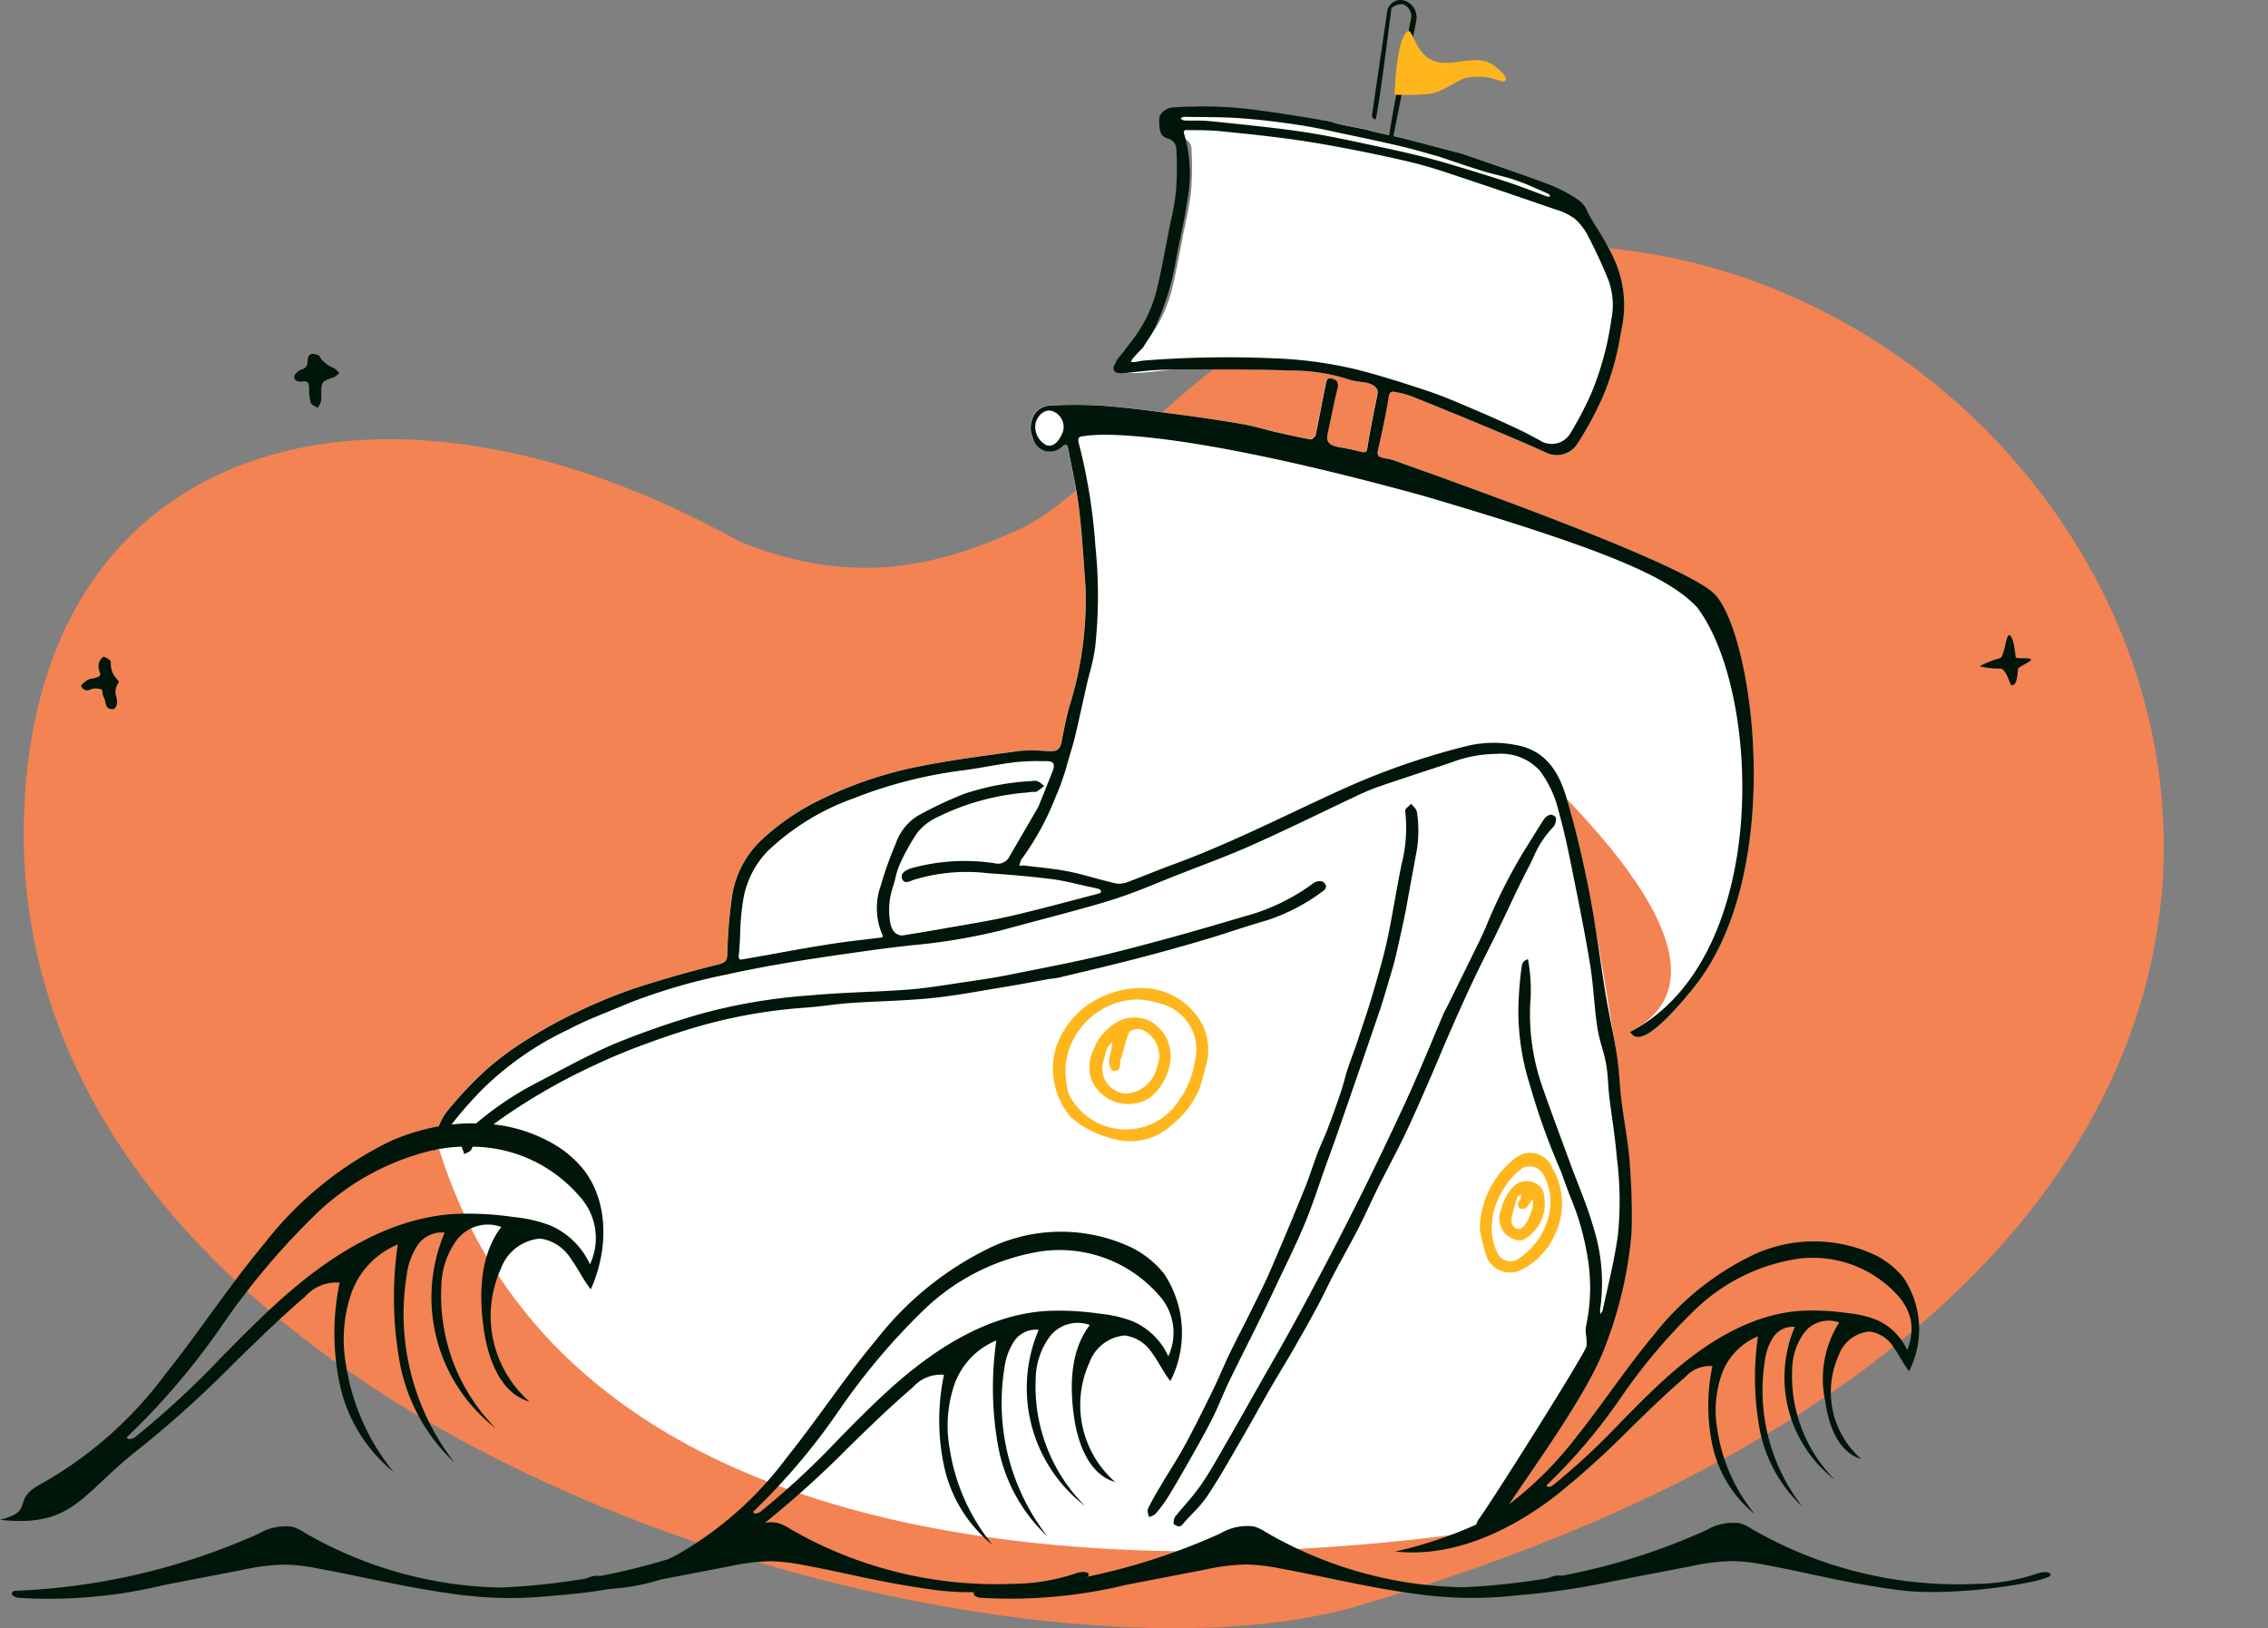
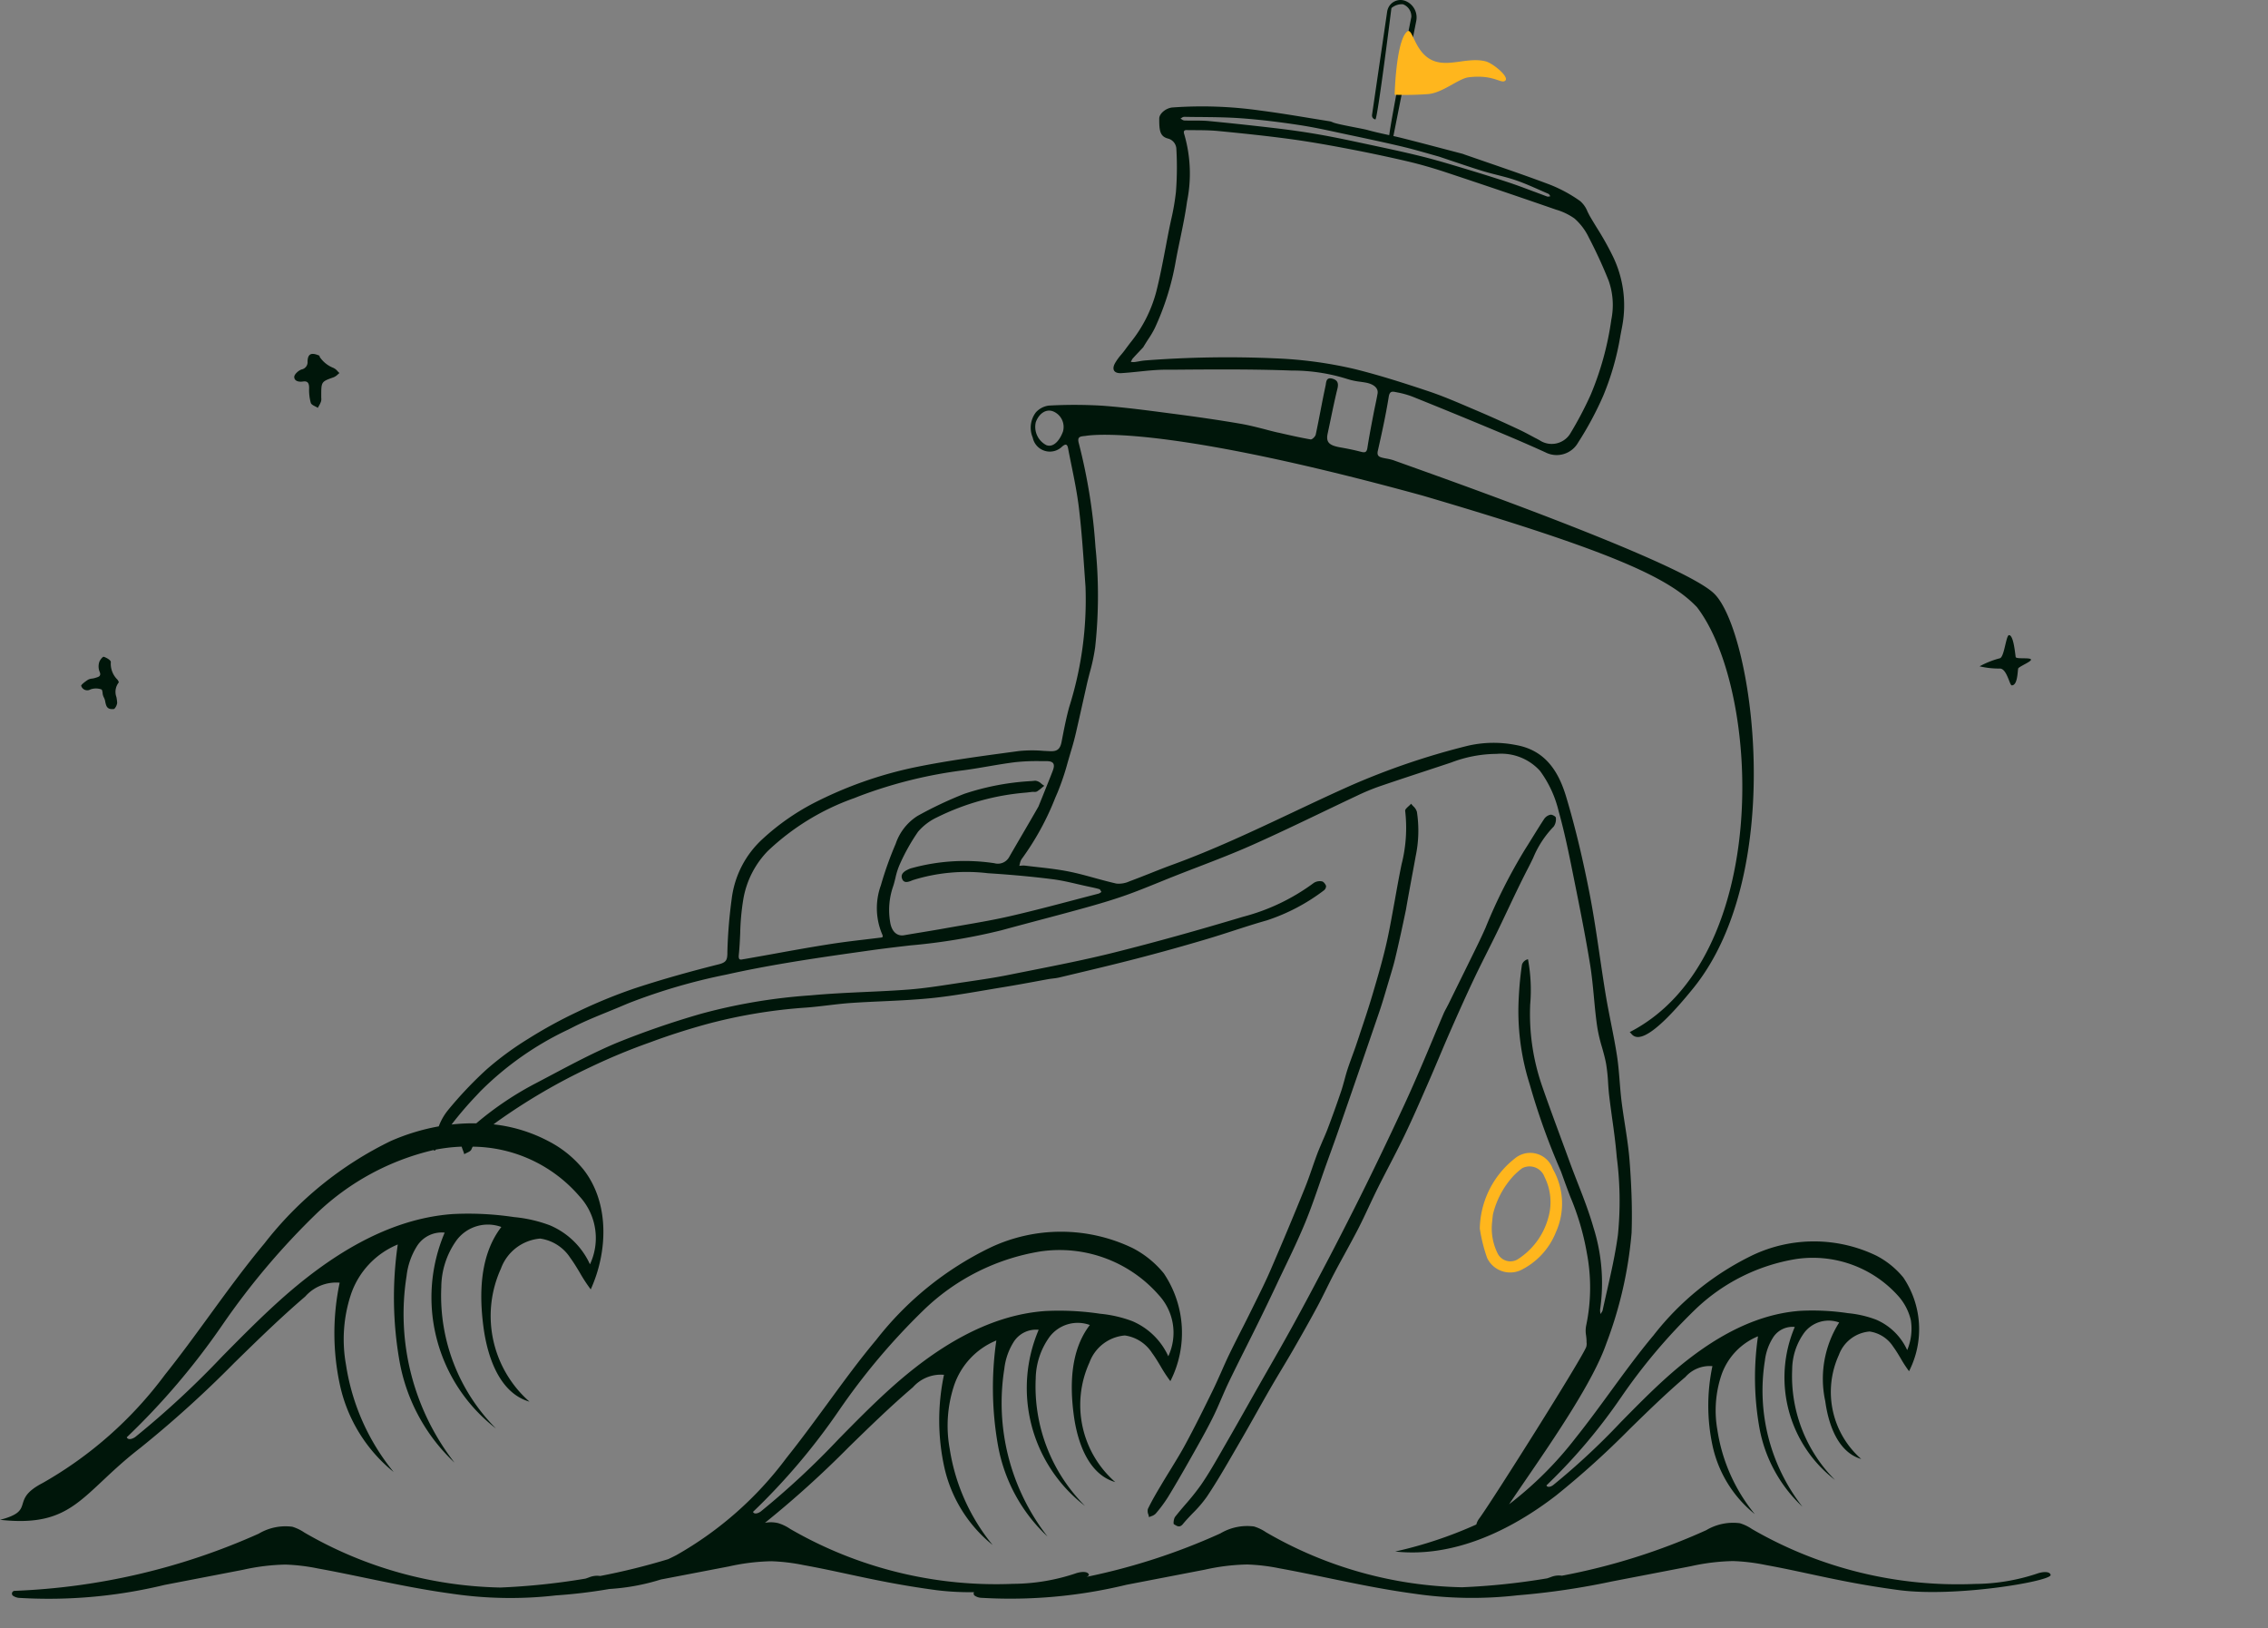
<svg xmlns="http://www.w3.org/2000/svg" id="category-img-2" width="134.962" height="96.859" viewBox="0 0 134.962 96.859">
  <rect x="0" y="0" width="134.962" height="96.859" fill="#808080" stroke="none" />
-   <path id="Path_16962" data-name="Path 16962" d="M124.187,284.479c-21.172,6.16-79.339-9.706-79.294-46.051C45,214.963,65.909,209.087,87.467,221.12c6.344,2.567,11.352,1.771,16.79-.779s12.432-13.935,25.613-16.277C169.536,197.017,203.476,261.411,124.187,284.479Z" transform="translate(-43.483 -188.916)" fill="#f38352" fill-rule="evenodd" />
-   <path id="Path_16963" data-name="Path 16963" d="M207.105,270.092l-.085.16c-.367.711-.168-1.253.651-2.237a23.2,23.2,0,0,1,2.316-2.449,18.357,18.357,0,0,1,2.489-1.829,27.409,27.409,0,0,1,2.923-1.6,30.45,30.45,0,0,1,3.415-1.4c1.648-.542,3.323-1.009,5.005-1.43.441-.11.49-.271.5-.612l0-.12a28.882,28.882,0,0,1,.257-3.154,5.77,5.77,0,0,1,1.856-3.581,13.967,13.967,0,0,1,3-2.106,23.875,23.875,0,0,1,6.152-2.164c2.006-.406,4.042-.668,6.071-.944a10.957,10.957,0,0,1,1.883.008c.408.016.584-.128.667-.555l.1-.517c.1-.517.21-1.034.35-1.541a21.171,21.171,0,0,0,.974-7.182c-.115-1.567-.207-3.138-.4-4.7-.131-1.081-.371-2.149-.583-3.219l-.062-.321c-.047-.248-.154-.256-.332-.109l-.025.021a1.04,1.04,0,0,1-1.745-.542,1.507,1.507,0,0,1,.185-1.495,1.254,1.254,0,0,1,.772-.406,27.928,27.928,0,0,1,3.181.007c1.421.105,2.837.3,4.251.484,1.323.173,2.645.361,3.96.587.756.13,1.5.352,2.244.525.647.148,1.294.3,1.947.41.085.015.273-.171.3-.289.165-.774.307-1.553.463-2.328l.121-.581c.039-.182.03-.511.389-.42.32.081.4.263.315.606-.182.733-.329,1.474-.484,2.213l-.094.443c-.109.5.061.7.708.823l.057.01c.329.058.657.121.982.2l.243.061c.234.062.328.025.371-.215l.006-.035c.1-.66.23-1.315.354-1.971.079-.416.178-.827.249-1.244.056-.325-.236-.571-.731-.655a6.382,6.382,0,0,1-1.1-.217,10.837,10.837,0,0,0-3.293-.495c-2.51-.094-4.11-.066-6.623-.046-.863.007-1.724.152-2.587.2-.426.025-1.5-.2-1.3-.574.156-.3,1.322-.54,1.521-.814a14.024,14.024,0,0,0,1.073-1.53,8.526,8.526,0,0,0,.782-1.915c.307-1.213.516-2.453.76-3.682a22.19,22.19,0,0,0,.415-2.272,18.824,18.824,0,0,0,.025-2.548.662.662,0,0,0-.5-.624c-.466-.126-.525-.453-.519-1.192,0-.3.409-.625.779-.657,1.754-.15-1.072-.041.667.182,1.382.178,6.415.422,7.791.64a1.776,1.776,0,0,1,.256.092c.36.116,1.643.339,1.938.413l.031.009c.681.193,1.382.313,2.068.486,1.2.3,2.4.622,3.6.936.044.011.085.032.128.046,1.686.59,3.383,1.153,5.054,1.784a8.391,8.391,0,0,1,1.828.989c.273.191.4.6.585.917.454.776.961,1.527,1.342,2.338a6.672,6.672,0,0,1,.572,4.178l-.106.556a16.155,16.155,0,0,1-1.03,3.606,19.634,19.634,0,0,1-1.485,2.764,1.467,1.467,0,0,1-1.951.589c-1.038-.475-2.089-.92-3.142-1.36q-2.375-.991-4.762-1.951a5.251,5.251,0,0,0-.887-.25l-.129-.026c-.188-.038-.345-.059-.4.275-.172,1.079-.408,2.149-.649,3.216-.063.277.045.36.256.413s.459.079.675.157l2.353.843c5.183,1.867,15.123,5.537,16.724,7.085,2.3,2.227,4.389,16.524-1.231,23.472-3.426,4.236-3.63,2.59-3.8,2.626,8.515-4.364-7.759-17.263-6.774-17.092,1.766.307,2.549,1.581,3,3.083.562,1.874,1.007,3.79,1.385,5.712.394,2.009,1.452,8.482,1.639,9.7.138.894.16,1.806.271,2.705.146,1.185.388,2.36.479,3.548.1,1.314.158,2.637.128,3.954l-.009.329a24.232,24.232,0,0,1-1.51,6.6c-1.15,3.287-5.587,9.005-6.669,10.947-.069.125-.789.591-.974.241C268.857,292.856,216.933,302.446,207.105,270.092Z" transform="translate(-181.041 -201.95)" fill="#fff" />
  <path id="Path_16964" data-name="Path 16964" d="M164.611,181.067a.8.8,0,0,0-1.028.494.842.842,0,0,0-.038.155l-.9,6.144,0,.027a.231.231,0,0,0,.2.236c.125.019.95-6.59.95-6.59l.007-.034a.943.943,0,0,1,.682-.226.765.765,0,0,1,.5.757s-1.167,5.854-1.314,7.029l-.108-.023c-.4-.087-.8-.175-1.2-.287l-.031-.008c-.113-.029-.368-.079-.661-.136h0c-.477-.093-1.054-.206-1.277-.278-.033-.011-.065-.025-.1-.038a.682.682,0,0,0-.159-.053c-.383-.061-.767-.124-1.15-.186h0c-.992-.163-1.985-.326-2.981-.454a24.561,24.561,0,0,0-5.241-.183c-.37.032-.777.357-.779.657-.006.739.054,1.066.519,1.191a.662.662,0,0,1,.5.624,18.824,18.824,0,0,1-.025,2.548,14.159,14.159,0,0,1-.289,1.669h0c-.043.2-.086.4-.126.6q-.095.479-.185.959h0c-.174.912-.347,1.824-.574,2.722a8.1,8.1,0,0,1-1.541,3.026c-.106.139-.212.278-.314.419-.071.1-.149.192-.227.286h0a3.15,3.15,0,0,0-.379.528c-.194.37-.037.6.388.574.35-.021.7-.057,1.048-.093h0c.513-.053,1.026-.106,1.54-.11l.485,0c2.351-.019,4.7-.038,7.053.05a10.836,10.836,0,0,1,3.293.495,4.157,4.157,0,0,0,.811.173c.1.014.19.028.285.044.495.084.787.329.731.655-.041.24-.091.478-.141.716h0c-.037.176-.074.352-.107.528l-.025.131-.048.249c-.1.529-.2,1.059-.282,1.592l-.006.036c-.043.24-.136.277-.371.215l-.243-.061c-.325-.078-.653-.142-.982-.2l-.056-.01c-.647-.122-.817-.319-.708-.823l.094-.443.084-.4c.126-.606.252-1.211.4-1.811.085-.344.006-.525-.315-.607s-.346.153-.375.335c0,.03-.009.059-.015.085l-.121.581c-.06.3-.118.594-.175.892-.093.479-.186.959-.288,1.436-.025.118-.214.3-.3.289-.648-.112-1.291-.26-1.934-.407h0l-.013,0c-.265-.061-.528-.128-.792-.2-.482-.123-.964-.246-1.453-.329-1.315-.226-2.637-.414-3.96-.587l-.37-.048c-1.291-.17-2.584-.339-3.882-.435a27.928,27.928,0,0,0-3.181-.007,1.253,1.253,0,0,0-.772.406,1.506,1.506,0,0,0-.185,1.495,1.04,1.04,0,0,0,1.745.542l.025-.021c.178-.147.285-.139.332.109l.062.321q.066.332.134.664c.173.849.345,1.7.449,2.555.153,1.263.242,2.533.331,3.8v.006q.031.444.063.888a21.168,21.168,0,0,1-.974,7.182c-.139.507-.247,1.024-.35,1.541l-.1.517c-.083.427-.259.571-.667.555-.138-.005-.276-.013-.415-.02h0a7.828,7.828,0,0,0-1.468.012l-.538.073h0c-1.851.25-3.7.5-5.534.871a23.883,23.883,0,0,0-6.152,2.164,13.966,13.966,0,0,0-3,2.106,5.769,5.769,0,0,0-1.856,3.581,28.882,28.882,0,0,0-.257,3.155l0,.121c-.014.341-.063.5-.5.612-1.682.421-3.357.888-5.005,1.43a30.447,30.447,0,0,0-3.415,1.4,27.466,27.466,0,0,0-2.923,1.6,18.357,18.357,0,0,0-2.489,1.829,23.217,23.217,0,0,0-2.316,2.449,3.454,3.454,0,0,0-.527.936,12.686,12.686,0,0,0-2.851.869,21.287,21.287,0,0,0-7.526,6.1c-1.149,1.376-2.206,2.826-3.262,4.276-.869,1.192-1.737,2.384-2.658,3.535a23.484,23.484,0,0,1-7.272,6.435c-2.016,1.045-.34,1.622-2.535,2.191,4.4.48,4.829-1.558,8.339-4.274a65.742,65.742,0,0,0,5.611-5.076h0c1.374-1.342,2.748-2.685,4.205-3.931a2.462,2.462,0,0,1,2.053-.826,14.528,14.528,0,0,0,.025,6.13,9.161,9.161,0,0,0,3.187,5.132,13.231,13.231,0,0,1-2.836-6.38,8.5,8.5,0,0,1,.292-4.177,4.917,4.917,0,0,1,2.789-2.978,21.884,21.884,0,0,0,.106,6.957,10.881,10.881,0,0,0,3.269,6.019,14.409,14.409,0,0,1-2.851-11.1,4.214,4.214,0,0,1,.633-1.8,1.743,1.743,0,0,1,1.635-.781A9.836,9.836,0,0,0,110.515,266a11.187,11.187,0,0,1-3.255-8.4,4.839,4.839,0,0,1,.916-2.808,2.326,2.326,0,0,1,2.657-.781c-1.266,1.646-1.337,3.926-1.058,5.992.246,1.819.985,3.9,2.733,4.4a6.787,6.787,0,0,1-1.7-7.913,2.727,2.727,0,0,1,2.337-1.789,2.565,2.565,0,0,1,1.8,1.161c.207.28.385.579.564.878a9.362,9.362,0,0,0,.644.984c1.034-2.28,1.107-5.169-.435-7.134a6.5,6.5,0,0,0-2.05-1.667,9.128,9.128,0,0,0-3.3-1.017l.165-.125a35.639,35.639,0,0,1,5.618-3.289,36.045,36.045,0,0,1,3.534-1.464c1.071-.4,2.161-.748,3.261-1.055a30.942,30.942,0,0,1,6.025-1.013c.431-.032.86-.084,1.29-.134h0c.458-.055.917-.109,1.377-.141.625-.043,1.251-.072,1.876-.1.963-.044,1.925-.089,2.883-.185,1.069-.108,2.131-.288,3.192-.468.364-.062.729-.124,1.093-.183.8-.13,1.6-.279,2.427-.432h0l.261-.048c.1-.017.192-.028.283-.039a3.258,3.258,0,0,0,.369-.058l.921-.22h0c1.226-.292,2.452-.584,3.672-.9q2.078-.538,4.137-1.149c.553-.163,1.1-.34,1.65-.518h0c.66-.213,1.321-.427,1.988-.615a11.531,11.531,0,0,0,3.393-1.784.323.323,0,0,0,.127-.265c-.039-.11-.149-.255-.247-.27a.67.67,0,0,0-.476.087,12.256,12.256,0,0,1-4.22,2.02c-2.55.764-5.114,1.488-7.7,2.134-1.622.405-3.263.73-4.9,1.055h0q-.679.134-1.357.27c-.8.162-1.611.279-2.42.4l-.116.017c-.269.039-.537.08-.806.121h0c-.867.133-1.735.265-2.608.332s-1.723.105-2.586.144c-1.074.049-2.148.1-3.218.2a33.359,33.359,0,0,0-6.524,1.093,50.883,50.883,0,0,0-5.027,1.732c-1.345.565-2.641,1.252-3.935,1.938h0l-.81.428a19.055,19.055,0,0,0-3.619,2.424,11.3,11.3,0,0,0-1.47.07,21.242,21.242,0,0,1,1.467-1.712l.244-.261a18.567,18.567,0,0,1,5.228-3.673l.347-.176c.658-.331,1.341-.609,2.025-.888h0c.338-.138.676-.275,1.011-.42l.243-.1a34.874,34.874,0,0,1,5.791-1.69c2.378-.532,4.78-.9,7.186-1.245l1.547-.218c.744-.1,1.492-.19,2.239-.275h0a35.5,35.5,0,0,0,5.373-.892c.733-.2,1.468-.395,2.2-.59.894-.237,1.789-.474,2.681-.721.86-.238,1.72-.488,2.561-.786.661-.235,1.313-.5,1.964-.764h0c.279-.113.558-.227.839-.338.481-.191.964-.377,1.446-.562,1.088-.419,2.177-.838,3.242-1.312,1.385-.616,2.754-1.271,4.123-1.927h0c.706-.338,1.412-.676,2.12-1.009a13.093,13.093,0,0,1,1.317-.549c.933-.319,1.87-.628,2.807-.937l1.238-.409.25-.083a7.687,7.687,0,0,1,2.7-.512,3.118,3.118,0,0,1,2.582,1.012,6.65,6.65,0,0,1,1.109,2.4l.064.232c.3,1.107.535,2.236.761,3.363l.246,1.224c.286,1.428.565,2.858.8,4.3.107.661.17,1.328.233,2h0c.055.589.11,1.178.2,1.762a9.133,9.133,0,0,0,.273,1.152c.093.33.186.66.247.995a10.272,10.272,0,0,1,.119,1.134c.017.257.035.513.065.768.053.449.115.9.176,1.344h0c.1.706.194,1.411.258,2.12l.018.2h0a20.222,20.222,0,0,1,.067,4.607c-.152,1.128-.4,2.226-.65,3.324-.088.389-.176.777-.26,1.167a.425.425,0,0,1-.09.158h0l0,0-.01.013-.008.01c-.011.014-.021.029-.031.044q0-.018,0-.036c0-.009,0-.017,0-.026l0-.018,0-.015a.665.665,0,0,1-.008-.2,10.963,10.963,0,0,0-.4-4.863c-.259-.905-.6-1.786-.945-2.666h0c-.159-.408-.318-.816-.468-1.227s-.293-.8-.441-1.2c-.4-1.09-.807-2.181-1.187-3.28a13.039,13.039,0,0,1-.726-4.809l0-.045a10.023,10.023,0,0,0-.128-2.727.493.493,0,0,0-.358.317c-.093.635-.156,1.276-.188,1.918a14.376,14.376,0,0,0,.595,5.033l.059.192a40.564,40.564,0,0,0,1.847,5.145l.047.127.213.591c.1.269.2.537.3.8h0a15.353,15.353,0,0,1,.986,3.343,10.957,10.957,0,0,1-.042,4.34,1.637,1.637,0,0,0,0,.587h0c.011.1.023.2.026.3l0,.048v.042a.663.663,0,0,1-.022.29c-.356.849-5.433,8.889-6.29,10.094l-.08.11a.988.988,0,0,0-.167.349,24.927,24.927,0,0,1-4.826,1.608c3.442.375,6.829-1.217,9.578-3.339A51.472,51.472,0,0,0,178,266.007c1.076-1.049,2.152-2.1,3.293-3.071a1.93,1.93,0,0,1,1.608-.646,11.334,11.334,0,0,0,.02,4.79,7.157,7.157,0,0,0,2.5,4.01,10.325,10.325,0,0,1-2.221-4.984,6.63,6.63,0,0,1,.229-3.264,3.846,3.846,0,0,1,2.184-2.327,17.057,17.057,0,0,0,.083,5.435,8.494,8.494,0,0,0,2.559,4.7,11.239,11.239,0,0,1-2.233-8.676,3.291,3.291,0,0,1,.5-1.405,1.366,1.366,0,0,1,1.28-.61,7.674,7.674,0,0,0,2.394,9.1,8.73,8.73,0,0,1-2.549-6.562,3.775,3.775,0,0,1,.717-2.194,1.823,1.823,0,0,1,2.08-.61,6.264,6.264,0,0,0-.828,4.682c.193,1.422.771,3.045,2.14,3.438a5.3,5.3,0,0,1-1.332-6.183,2.135,2.135,0,0,1,1.83-1.4,2.008,2.008,0,0,1,1.407.907c.162.218.3.452.441.686a7.3,7.3,0,0,0,.5.768,5.5,5.5,0,0,0-.341-5.574,5.092,5.092,0,0,0-1.605-1.3,8.545,8.545,0,0,0-7.369-.025,16.656,16.656,0,0,0-5.894,4.769c-.9,1.075-1.727,2.208-2.555,3.341h0c-.68.931-1.36,1.862-2.08,2.762a21.52,21.52,0,0,1-3.955,3.942c.29-.433.622-.918.978-1.438h0c1.732-2.529,4.024-5.877,4.8-8.107a24.238,24.238,0,0,0,1.51-6.6l.009-.329c.031-1.317-.027-2.64-.128-3.954-.056-.725-.167-1.446-.279-2.167h0c-.071-.459-.143-.918-.2-1.379-.048-.39-.079-.782-.111-1.174h0c-.041-.513-.082-1.025-.16-1.531-.1-.652-.229-1.3-.357-1.947-.11-.559-.221-1.117-.314-1.679-.127-.766-.24-1.535-.353-2.3h0c-.185-1.26-.371-2.519-.615-3.767-.377-1.922-.823-3.839-1.385-5.713-.45-1.5-1.233-2.776-3-3.083a6.82,6.82,0,0,0-2.89.055,43.306,43.306,0,0,0-6.929,2.357c-1.165.518-2.318,1.063-3.472,1.607-2.333,1.1-4.666,2.2-7.094,3.087-.451.164-.9.341-1.342.517-.417.165-.835.331-1.256.486a1.514,1.514,0,0,1-.784.135c-.433-.1-.861-.214-1.289-.332-.5-.138-1-.276-1.513-.379-.623-.126-1.257-.2-1.89-.27h0c-.239-.027-.478-.054-.717-.084a1.214,1.214,0,0,0-.251,0c-.039,0-.078.007-.117.008.015-.043.026-.089.038-.135a.716.716,0,0,1,.107-.27,16.188,16.188,0,0,0,2-3.65l.144-.333a15.019,15.019,0,0,0,.593-1.768c.067-.228.133-.457.2-.684.11-.354.206-.713.29-1.074q.11-.479.218-.958l.43-1.917c.054-.239.116-.478.178-.716h0a11.163,11.163,0,0,0,.32-1.517,28.386,28.386,0,0,0,.016-5.945,33.687,33.687,0,0,0-.987-6.154l-.011-.041c-.084-.332.06-.373.288-.4l.116-.012c.9-.148,5.65-.407,20.078,3.556,11.208,3.294,14.628,4.867,16.308,6.63,3.809,4.958,4.5,20.924-4.013,25.288.025-.005.05.025.086.067.212.25.786.928,3.715-2.693,5.62-6.947,3.533-21.245,1.231-23.472-1.6-1.548-11.541-5.218-16.724-7.085l-2.353-.843a2.789,2.789,0,0,0-.418-.1c-.086-.016-.172-.033-.256-.054-.211-.053-.319-.136-.256-.413.241-1.067.476-2.137.649-3.216.054-.334.21-.312.4-.275l.129.026a5.248,5.248,0,0,1,.887.25q2.388.959,4.762,1.951c1.053.439,2.1.884,3.143,1.36a1.467,1.467,0,0,0,1.951-.588,19.658,19.658,0,0,0,1.485-2.764,16.151,16.151,0,0,0,1.03-3.605l.106-.556a6.673,6.673,0,0,0-.572-4.178,17.437,17.437,0,0,0-.933-1.659h0c-.138-.225-.275-.45-.408-.678-.054-.092-.1-.192-.152-.291h0a1.594,1.594,0,0,0-.434-.625,8.39,8.39,0,0,0-1.828-.989c-1.193-.45-2.4-.866-3.605-1.282h0q-.725-.25-1.449-.5l-.048-.018a.687.687,0,0,0-.08-.028l-.981-.257c-.872-.229-1.745-.459-2.62-.679-.169-.042-.338-.082-.509-.12a.222.222,0,0,0,.009-.033l1.353-6.813.008-.05A1.056,1.056,0,0,0,164.611,181.067ZM106.93,249.408c-.056.083-.094.083-.113.022a14.984,14.984,0,0,0-6.929,3.731,43.648,43.648,0,0,0-5.647,6.667h0l-.016.022a42.611,42.611,0,0,1-5.681,6.673c.078.189.362.093.523-.032a53.539,53.539,0,0,0,5.171-4.793h0c1.107-1.121,2.214-2.241,3.383-3.293,2.918-2.626,6.42-4.888,10.328-5.163a18.375,18.375,0,0,1,3.636.18,8.255,8.255,0,0,1,2.137.49,4.588,4.588,0,0,1,2.385,2.32,3.664,3.664,0,0,0-.622-4.044,8.48,8.48,0,0,0-6.357-2.954q-.042.081-.078.167c-.039.09-.154.146-.27.2a1.508,1.508,0,0,0-.153.081,2.227,2.227,0,0,0-.078-.229c-.028-.074-.057-.149-.076-.22q-.435.015-.865.068Q107.266,249.344,106.93,249.408ZM143.265,207.5c.458.169.824-.347.99-.811a1,1,0,0,0-.593-1.2c-.458-.169-.859.182-1.025.646A1.222,1.222,0,0,0,143.265,207.5Zm5.155-5.173a.634.634,0,0,0-.09.15c-.012.025-.024.049-.037.073l.074.005a.762.762,0,0,0,.161,0c.085-.011.169-.026.253-.041h0a3.478,3.478,0,0,1,.371-.053,64.07,64.07,0,0,1,7.7-.125,24.876,24.876,0,0,1,4.795.646c1.474.368,2.926.833,4.369,1.316.8.268,1.579.6,2.358.933h0l.469.2c.842.356,1.676.735,2.5,1.12.35.163.691.348,1.031.532h0l.008,0,.158.085.075.041a1.3,1.3,0,0,0,1.8-.355,21.485,21.485,0,0,0,1.243-2.353,17.917,17.917,0,0,0,1.227-4.467,4.369,4.369,0,0,0-.161-2.324,28.092,28.092,0,0,0-1.18-2.565,3.508,3.508,0,0,0-.847-1.125,3.642,3.642,0,0,0-1.1-.529l-.179-.062q-3.18-1.1-6.372-2.158c-.767-.254-1.545-.48-2.331-.663-1.219-.284-2.445-.539-3.675-.772-1.12-.213-2.244-.408-3.373-.559-1.384-.185-2.774-.328-4.164-.463-.493-.048-.991-.05-1.488-.052h-.262l-.024,0-.02,0c-.143-.012-.321-.027-.243.23l.011.034a8.337,8.337,0,0,1,.16,3.983c-.1.734-.25,1.461-.4,2.187-.073.349-.147.7-.214,1.047l-.06.324a15.888,15.888,0,0,1-1.245,3.972,5.444,5.444,0,0,1-.384.652h0c-.1.152-.2.311-.305.488l-.405.429Q148.52,202.219,148.421,202.329Zm-4.773,24.54c.156-.4.043-.572-.382-.569h-.345a12.179,12.179,0,0,0-1.494.061c-.551.068-1.1.162-1.647.255h0c-.462.079-.924.158-1.388.221a27.1,27.1,0,0,0-6.255,1.544l-.306.121a14.439,14.439,0,0,0-5.143,3.147,5.417,5.417,0,0,0-1.452,2.851,14.179,14.179,0,0,0-.187,2.019c-.019.434-.039.868-.083,1.3-.034.329.092.3.252.268h0l.046-.01.02,0q.8-.14,1.6-.284c1.1-.2,2.2-.4,3.308-.575.74-.12,1.484-.214,2.228-.3l.894-.108.055-.006c.13-.013.208-.02.13-.2l-.013-.029a3.979,3.979,0,0,1-.069-2.88,20.781,20.781,0,0,1,.883-2.475,3.155,3.155,0,0,1,1.3-1.66,23.262,23.262,0,0,1,2.774-1.312,15.2,15.2,0,0,1,4.016-.762l.217-.021a.614.614,0,0,1,.364.18,1.854,1.854,0,0,0,.172.122c-.042.034-.083.069-.124.1a2.38,2.38,0,0,1-.31.237.343.343,0,0,1-.182.026.8.8,0,0,0-.106,0l-.346.041a14.587,14.587,0,0,0-5.321,1.476,3.354,3.354,0,0,0-1.12.85,11.787,11.787,0,0,0-1.1,1.966,4.157,4.157,0,0,0-.247.782c-.035.142-.07.285-.113.425l-.039.12a4.287,4.287,0,0,0-.163,2.09c.088.565.414.849.827.778.335-.058.67-.113,1.005-.168h0c.455-.075.91-.15,1.363-.231.345-.062.691-.122,1.036-.181.973-.168,1.946-.335,2.908-.556,1.27-.292,2.53-.623,3.791-.955h0q.734-.194,1.469-.384a.4.4,0,0,0,.119-.064c.018-.012.036-.025.054-.036a.634.634,0,0,1-.038-.062c-.027-.048-.053-.1-.09-.106-.185-.055-.375-.095-.565-.135l-.06-.013-.049-.01c-.209-.045-.417-.093-.625-.141h0c-.48-.112-.96-.223-1.446-.286-1.144-.148-2.3-.253-3.446-.333l-.448-.03a10.728,10.728,0,0,0-4.438.406l-.16.063c-.188.069-.419.119-.505-.163-.093-.3.194-.453.441-.562a1,1,0,0,1,.154-.05l.052-.014a11.9,11.9,0,0,1,4.671-.3l.175.024a.766.766,0,0,0,.874-.343c.261-.455.526-.908.795-1.369.314-.537.634-1.085.961-1.659l.255-.629h0C143.248,227.874,143.453,227.373,143.648,226.869Zm20.868-37.11c-.864-.205-1.732-.393-2.6-.578l-.652-.138-.618-.132c-.763-.165-1.527-.329-2.3-.447-1.158-.177-2.323-.323-3.491-.407-.833-.06-1.67-.068-2.506-.076h0c-.3,0-.591-.006-.886-.011a.291.291,0,0,0-.147.063.768.768,0,0,1-.069.041c.024.013.047.028.071.044a.326.326,0,0,0,.154.07c.188.007.376.006.564.006.3,0,.6,0,.9.028q2.063.2,4.121.444c.887.107,1.773.236,2.653.395.669.121,1.335.259,2,.4l1,.213c.889.19,1.778.38,2.661.595.7.169,1.388.364,2.076.569,1.106.331,2.212.666,3.308,1.029.5.165.99.35,1.482.535.277.1.554.209.832.31a.243.243,0,0,0,.126-.005c.021,0,.041-.008.062-.01a.536.536,0,0,1-.033-.052.208.208,0,0,0-.079-.092q-.248-.107-.495-.217c-.475-.21-.95-.42-1.439-.589-.368-.127-.745-.223-1.122-.319-.289-.074-.579-.147-.864-.235-.621-.19-1.237-.4-1.888-.618l-.7-.236c-.218-.06-.436-.123-.654-.185C165.494,190.015,165.008,189.875,164.516,189.759Zm3.463,49.4c-.252.511-.507,1.028-.766,1.558-.047.095-.094.182-.138.265h0c-.067.124-.129.24-.18.36q-.306.718-.606,1.439h0c-.238.568-.476,1.137-.719,1.7-.328.765-.662,1.527-1.012,2.282q-.781,1.684-1.589,3.356-.688,1.426-1.4,2.838c-.526,1.042-1.057,2.083-1.6,3.116-.676,1.286-1.355,2.571-2.056,3.844-.469.852-.952,1.7-1.434,2.54h0q-.329.575-.656,1.15-.288.508-.575,1.017c-.419.742-.838,1.485-1.265,2.222l-.173.3-.107.187v0h0c-.392.685-.785,1.371-1.231,2.019a14.2,14.2,0,0,1-.928,1.164h0c-.208.243-.416.486-.613.737-.085.108-.119.417-.074.442l.039.023.021.013h0c.139.084.293.178.476-.046s.388-.438.592-.65a7.321,7.321,0,0,0,.825-.964c.575-.856,1.094-1.751,1.612-2.646l0,0,.324-.558c.343-.588.677-1.181,1.011-1.774h0c.274-.487.549-.974.828-1.459.221-.383.448-.763.675-1.142s.462-.77.686-1.159c.49-.852.975-1.707,1.441-2.573.19-.353.368-.713.546-1.072h0c.153-.309.306-.618.467-.923.2-.382.409-.761.616-1.14h0c.273-.5.546-1,.805-1.5.224-.437.433-.882.641-1.327h0c.173-.368.346-.736.527-1.1.22-.441.447-.879.673-1.316h0c.317-.611.633-1.222.931-1.843.456-.949.878-1.915,1.3-2.881l.142-.325c.207-.471.406-.945.607-1.419.206-.489.413-.979.626-1.465.459-1.045.923-2.088,1.411-3.12.258-.548.53-1.089.8-1.63h0c.195-.388.39-.776.58-1.166.222-.457.44-.916.658-1.376h0c.405-.857.811-1.713,1.248-2.553.092-.177.179-.357.267-.538h0a5.9,5.9,0,0,1,1.224-1.872.757.757,0,0,0,.129-.53c0-.068-.217-.192-.318-.176a.606.606,0,0,0-.371.242c-.234.355-.457.716-.681,1.077h0c-.153.247-.306.494-.462.739a32.181,32.181,0,0,0-2.351,4.664c-.2.456-.415.9-.634,1.346h0l-.143.29C168.415,238.27,168.2,238.71,167.979,239.154Zm-3.308-4.05c-.207,1-.419,1.976-.651,2.946-.088.371-.2.736-.309,1.1v0l-.069.231-.039.13-.025.084-.022.073-.037.126h0c-.142.481-.285.963-.447,1.437q-1.21,3.54-2.439,7.073c-.159.458-.324.915-.489,1.371q-.114.314-.227.629c-.127.355-.25.711-.374,1.068h0c-.28.81-.56,1.619-.887,2.409-.377.908-.8,1.8-1.227,2.684h0c-.149.312-.3.623-.445.935q-.554,1.177-1.13,2.345-.341.692-.688,1.382h0c-.347.692-.693,1.384-1.03,2.081-.16.331-.306.669-.452,1.006-.172.4-.345.8-.539,1.184-.37.737-.777,1.457-1.183,2.175l-.129.228c-.432.765-.87,1.527-1.329,2.276a8.174,8.174,0,0,1-.733.986.64.64,0,0,1-.262.152c-.046.018-.092.036-.134.057a1.5,1.5,0,0,0-.039-.164.514.514,0,0,1-.027-.327c.238-.494.517-.969.8-1.441.172-.292.35-.58.528-.869.3-.494.609-.988.885-1.5.578-1.065,1.116-2.154,1.649-3.244.175-.358.336-.724.5-1.089h0c.15-.34.3-.68.46-1.014.245-.507.5-1.009.754-1.51.2-.385.391-.77.582-1.158l.209-.422h0c.322-.651.645-1.3.933-1.968q1.043-2.411,2.029-4.847c.159-.391.3-.79.437-1.19.105-.3.211-.608.325-.908.094-.245.2-.485.3-.725h0c.107-.243.214-.487.308-.735q.421-1.107.8-2.23c.075-.223.137-.451.2-.679.056-.209.113-.418.18-.623.088-.268.185-.533.282-.8.089-.242.178-.484.259-.729l.172-.512v-.007c.269-.8.538-1.6.777-2.412.319-1.081.639-2.166.878-3.267.167-.767.3-1.541.443-2.315h0c.127-.713.255-1.426.4-2.133a8.768,8.768,0,0,0,.22-3.2c-.013-.081.1-.183.211-.285a1.869,1.869,0,0,0,.143-.139,1.9,1.9,0,0,0,.127.147.744.744,0,0,1,.216.33,7.381,7.381,0,0,1-.07,2.634q-.107.594-.219,1.188h0C164.906,233.786,164.784,234.439,164.67,235.1Zm30.04,24.457a3.277,3.277,0,0,1-.218,1.772,3.579,3.579,0,0,0-1.857-1.814,6.413,6.413,0,0,0-1.665-.383,14.262,14.262,0,0,0-2.832-.14c-3.044.215-5.771,1.984-8.044,4.038-.91.822-1.773,1.7-2.635,2.575h0a41.75,41.75,0,0,1-4.027,3.748c-.126.1-.346.173-.408.025a33.29,33.29,0,0,0,4.425-5.218l.013-.017a34.119,34.119,0,0,1,4.4-5.214,11.272,11.272,0,0,1,6.013-3.017,6.818,6.818,0,0,1,6.136,2.256A3.283,3.283,0,0,1,194.71,259.561Zm-52.079,3.49a10.043,10.043,0,0,0,2.934,7.55,8.828,8.828,0,0,1-2.756-10.476,1.573,1.573,0,0,0-1.474.7,3.782,3.782,0,0,0-.57,1.617,12.929,12.929,0,0,0,2.57,9.982,9.773,9.773,0,0,1-2.946-5.41,19.621,19.621,0,0,1-.1-6.254,4.424,4.424,0,0,0-2.514,2.676,7.629,7.629,0,0,0-.263,3.755,11.881,11.881,0,0,0,2.556,5.735,8.235,8.235,0,0,1-2.872-4.613,13.028,13.028,0,0,1-.022-5.511,2.222,2.222,0,0,0-1.851.743c-1.313,1.12-2.552,2.327-3.79,3.533h0a59.612,59.612,0,0,1-5.014,4.531,1.843,1.843,0,0,1,.785.017,2.6,2.6,0,0,1,.7.333l.032.02a24.445,24.445,0,0,0,13.262,3.258,11.889,11.889,0,0,0,3.68-.61c.288-.107.762-.169.818.071.008.036-.039.078-.136.124a37.532,37.532,0,0,0,7.961-2.584,3.117,3.117,0,0,1,2-.413,2.607,2.607,0,0,1,.7.333l.032.02a24.132,24.132,0,0,0,11.625,3.263h.006l.01,0,.02,0a40.883,40.883,0,0,0,5.054-.53l.137-.047.091-.033a1.252,1.252,0,0,1,.648-.077,37.736,37.736,0,0,0,8.591-2.709,3.117,3.117,0,0,1,2-.413,2.6,2.6,0,0,1,.7.333l.032.02a24.445,24.445,0,0,0,13.262,3.258,11.89,11.89,0,0,0,3.68-.61c.288-.107.762-.169.818.071.086.369-5.676,1.361-9.074.9-2.181-.294-3.731-.627-5.26-.955h0c-.854-.183-1.7-.365-2.647-.537a11.5,11.5,0,0,0-1.917-.229,12.608,12.608,0,0,0-2.524.309l-4.669.9a44.365,44.365,0,0,1-5.631.828,23.8,23.8,0,0,1-6.262-.113c-1.691-.23-3.35-.573-5.008-.916h0c-.964-.2-1.928-.4-2.9-.576a11.474,11.474,0,0,0-1.917-.229,12.582,12.582,0,0,0-2.524.309l-4.669.9a29.306,29.306,0,0,1-8.6.776.766.766,0,0,1-.435-.139.166.166,0,0,1-.029-.2,16.066,16.066,0,0,1-2.237-.118c-2.181-.294-3.731-.627-5.26-.955h0c-.854-.183-1.7-.365-2.647-.537a11.5,11.5,0,0,0-1.917-.229,12.608,12.608,0,0,0-2.524.309l-4.048.777a12.858,12.858,0,0,1-3.063.565,31.2,31.2,0,0,1-3.189.382,23.8,23.8,0,0,1-6.262-.113c-1.691-.23-3.35-.573-5.008-.916h0c-.964-.2-1.927-.4-2.9-.576a11.474,11.474,0,0,0-1.917-.229,12.582,12.582,0,0,0-2.524.309l-4.669.9a29.307,29.307,0,0,1-8.6.776.765.765,0,0,1-.434-.139.165.165,0,0,1,.113-.284,39.226,39.226,0,0,0,14.52-3.4,3.117,3.117,0,0,1,2-.413,2.607,2.607,0,0,1,.7.333l.032.02a24.132,24.132,0,0,0,11.625,3.263h.012l.011,0h.013a40.885,40.885,0,0,0,5.054-.53q.115-.038.227-.08a1.252,1.252,0,0,1,.648-.077,39.4,39.4,0,0,0,4.046-1q.244-.115.484-.239a21.149,21.149,0,0,0,6.554-5.785c.829-1.035,1.612-2.106,2.4-3.178h0c.953-1.3,1.9-2.607,2.94-3.844a19.171,19.171,0,0,1,6.783-5.487,9.838,9.838,0,0,1,8.482.029,5.857,5.857,0,0,1,1.847,1.5,6.33,6.33,0,0,1,.392,6.413,8.391,8.391,0,0,1-.58-.884h0c-.161-.269-.322-.538-.508-.789a2.311,2.311,0,0,0-1.62-1.044,2.458,2.458,0,0,0-2.106,1.608,6.091,6.091,0,0,0,1.533,7.113c-1.575-.452-2.241-2.321-2.463-3.956-.252-1.857-.188-3.907.953-5.387a2.1,2.1,0,0,0-2.394.7A4.344,4.344,0,0,0,142.632,263.051Zm7.889-1.348a3.305,3.305,0,0,0-.558-3.638,7.848,7.848,0,0,0-7.062-2.6,12.971,12.971,0,0,0-6.92,3.471,39.238,39.238,0,0,0-5.062,6l-.015.02a38.3,38.3,0,0,1-5.093,6c.07.17.325.083.469-.029a48.034,48.034,0,0,0,4.635-4.312c.992-1.008,1.985-2.016,3.033-2.962,2.616-2.362,5.755-4.4,9.258-4.645a16.409,16.409,0,0,1,3.26.162,7.372,7.372,0,0,1,1.916.441A4.121,4.121,0,0,1,150.521,261.7Z" transform="translate(-81 -181.019)" fill="#00160a" fill-rule="evenodd" />
-   <path id="Path_16965" data-name="Path 16965" d="M376.724,440.246a5.552,5.552,0,0,1-1.678,2.238,3.665,3.665,0,0,1-3.661.771,5.785,5.785,0,0,1-2.344-1.234,4.451,4.451,0,0,1-.887-4.157,5.241,5.241,0,0,1,1.7-2.388,5.654,5.654,0,0,1,3.388-1.143,4.082,4.082,0,0,1,3.684,2.3,3.467,3.467,0,0,1,.116,2.454C376.96,439.461,376.841,439.83,376.724,440.246Zm-8-1.341a6.024,6.024,0,0,0,.167,1.683,3.774,3.774,0,0,0,6.6.407,5.351,5.351,0,0,0,.936-2.366,2.726,2.726,0,0,0-.478-2.308,2.906,2.906,0,0,0-1.7-1.09,4.255,4.255,0,0,0-1.512-.206A4.414,4.414,0,0,0,368.724,438.905Z" transform="translate(-305.315 -375.558)" fill="#ffb61d" fill-rule="evenodd" />
  <path id="Path_16966" data-name="Path 16966" d="M479.052,481.083a5.439,5.439,0,0,1,2.081-4.164,1.424,1.424,0,0,1,2.262.616,4.136,4.136,0,0,1,.187,3.764,4.273,4.273,0,0,1-2.086,2.259,1.517,1.517,0,0,1-2.005-.719A9.492,9.492,0,0,1,479.052,481.083Zm.782-.836c-.014.128-.033.255-.04.384a3.336,3.336,0,0,0,.345,1.981.849.849,0,0,0,1.14.32,4.239,4.239,0,0,0,1.844-2.476,3.332,3.332,0,0,0-.221-2.447.949.949,0,0,0-1.329-.513,4.139,4.139,0,0,0-.536.477A5.173,5.173,0,0,0,479.834,480.247Z" transform="translate(-390.994 -407.999)" fill="#ffb61d" fill-rule="evenodd" />
-   <path id="Path_16967" data-name="Path 16967" d="M378.95,442.265a2.1,2.1,0,0,1,2.187-.093c1.881,1.208,1.129,3.676-.187,4.565a2.384,2.384,0,0,1-3.4-1.147,2.261,2.261,0,0,1,.1-1.678A3.2,3.2,0,0,1,378.95,442.265Zm-.161,2.8a1.37,1.37,0,0,1-.2-.492,5.132,5.132,0,0,1,.164-.772,3.624,3.624,0,0,0,.033-.425,1.431,1.431,0,0,0-.288.365,9.635,9.635,0,0,0-.279,1.027,1.48,1.48,0,0,0,1.443,1.667,2.027,2.027,0,0,0,1.8-1.575,1.706,1.706,0,0,0-.8-2.179c-.283-.16-.8-.074-.9.2-.184.5-.3,1.032-.472,1.542C379.213,444.7,379.386,445.184,378.789,445.065Z" transform="translate(-312.611 -381.38)" fill="#ffb61d" fill-rule="evenodd" />
-   <path id="Path_16968" data-name="Path 16968" d="M485.389,487.4a1.309,1.309,0,0,1-1.089-1.868,2.743,2.743,0,0,1,.787-1.4,1.128,1.128,0,0,1,1.228-.139.889.889,0,0,1,.536.835,2.429,2.429,0,0,1-1.266,2.546C485.534,487.391,485.474,487.381,485.389,487.4Zm.521-1.25a7.5,7.5,0,0,0,.256-.734,2.072,2.072,0,0,0,0-.49c-.075.107-.149.215-.226.321-.058.08-.1.191-.184.226a.456.456,0,0,1-.349.035c-.075-.041-.115-.208-.111-.317,0-.087.106-.166.143-.258a1.286,1.286,0,0,0,.049-.258c-.079.046-.207.074-.23.139-.109.318-.189.646-.281.97-.1.341-.133.741.2.9S485.7,486.473,485.91,486.147Z" transform="translate(-394.959 -413.608)" fill="#ffb61d" fill-rule="evenodd" />
  <path id="Path_16969" data-name="Path 16969" d="M129.329,267.95a.137.137,0,0,0-.02-.055c-.484-.21-.686-.107-.7.347a.44.44,0,0,1-.358.475c-.182.062-.432.287-.434.442,0,.251.268.311.511.275.31-.046.375.116.374.4a2.847,2.847,0,0,0,.1.872c.029.09.147.15.266.21h0a1.593,1.593,0,0,1,.153.084c.02-.038.041-.076.062-.114a1.443,1.443,0,0,0,.129-.272.6.6,0,0,0,.011-.219c0-.034,0-.067,0-.1,0-.85,0-.851.73-1.111l.017-.006a.778.778,0,0,0,.235-.162c.034-.03.069-.06.1-.087-.037-.033-.073-.07-.109-.108a.735.735,0,0,0-.255-.2,1.739,1.739,0,0,1-.812-.654.053.053,0,0,1,0-.013ZM229.86,284.522c.232,0,.332.814.376,1.165h0c.008.062.014.109.018.135.012.071.234.074.455.077s.442.005.456.076-.206.189-.414.3c-.175.1-.341.186-.349.237s-.013.1-.02.169h0c-.031.312-.081.829-.36.829-.047,0-.1-.13-.165-.3h0c-.117-.294-.278-.7-.541-.7a5.061,5.061,0,0,1-1.21-.133,5.353,5.353,0,0,1,1.21-.48c.144-.043.237-.438.321-.795C229.71,284.8,229.775,284.522,229.86,284.522Zm-113.288,3.97c.052.239.1.485.533.42a.64.64,0,0,0,.174-.355,2.212,2.212,0,0,0-.046-.355.9.9,0,0,1,.138-.862c.017-.02-.04-.136-.087-.183a1.327,1.327,0,0,1-.382-1.039c0-.108-.258-.256-.422-.309-.055-.017-.232.192-.268.322a.85.85,0,0,0,.01.535c.131.285-.03.334-.194.383l-.071.022a1,1,0,0,1-.173.036.63.63,0,0,0-.235.066c-.161.1-.433.311-.41.365a.375.375,0,0,0,.55.213.973.973,0,0,1,.65,0c.046.016.059.107.073.208a.67.67,0,0,0,.07.259A.811.811,0,0,1,116.572,288.492Z" transform="translate(-110.307 -246.738)" fill="#00160a" fill-rule="evenodd" />
  <path id="Path_16970" data-name="Path 16970" d="M475.05,453.187l47.82,0Z" transform="translate(-387.908 -390.04)" fill="#4a0dbf" />
  <path id="Path_16971" data-name="Path 16971" d="M456.9,192.757s.076-3.177.736-3.754c.365-.319.431,1.429,1.743,1.79.9.249,1.939-.269,2.924-.026.422.1,1.427.916,1.184,1.147s-.662-.382-2.187-.194c-.6.074-1.565.945-2.435,1A18.759,18.759,0,0,1,456.9,192.757Z" transform="translate(-373.909 -187.121)" fill="#ffb61d" fill-rule="evenodd" />
</svg>